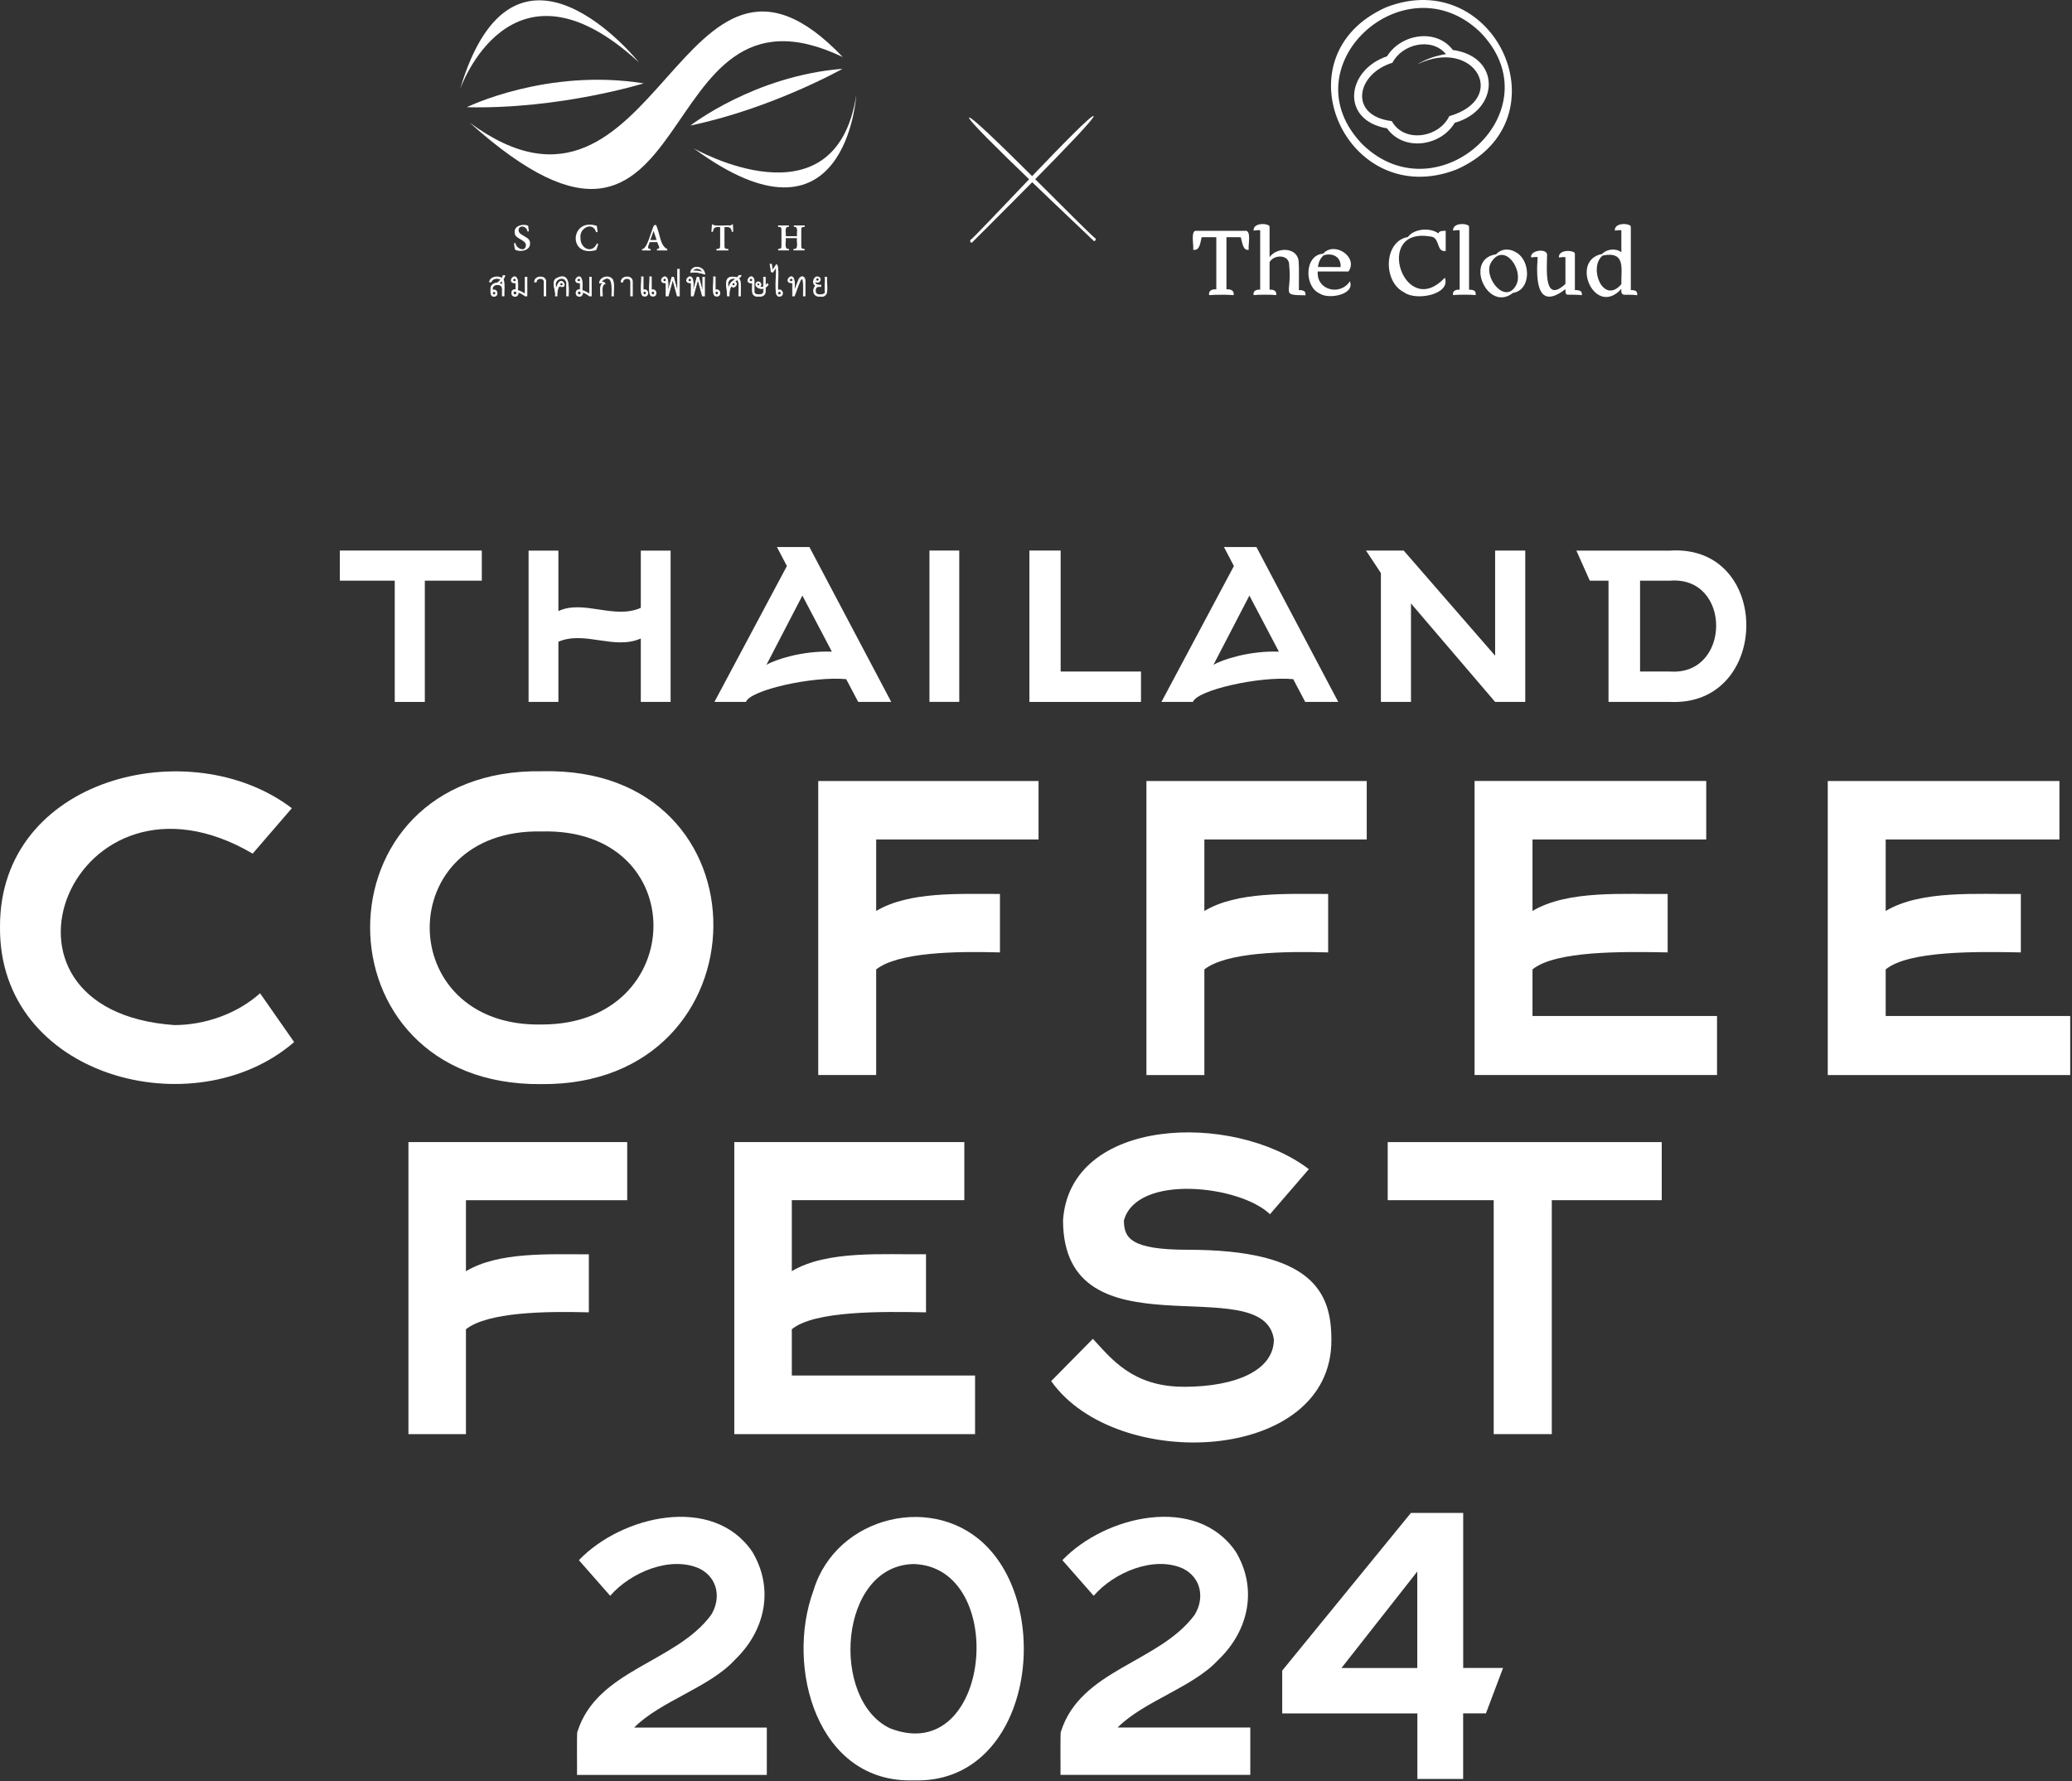
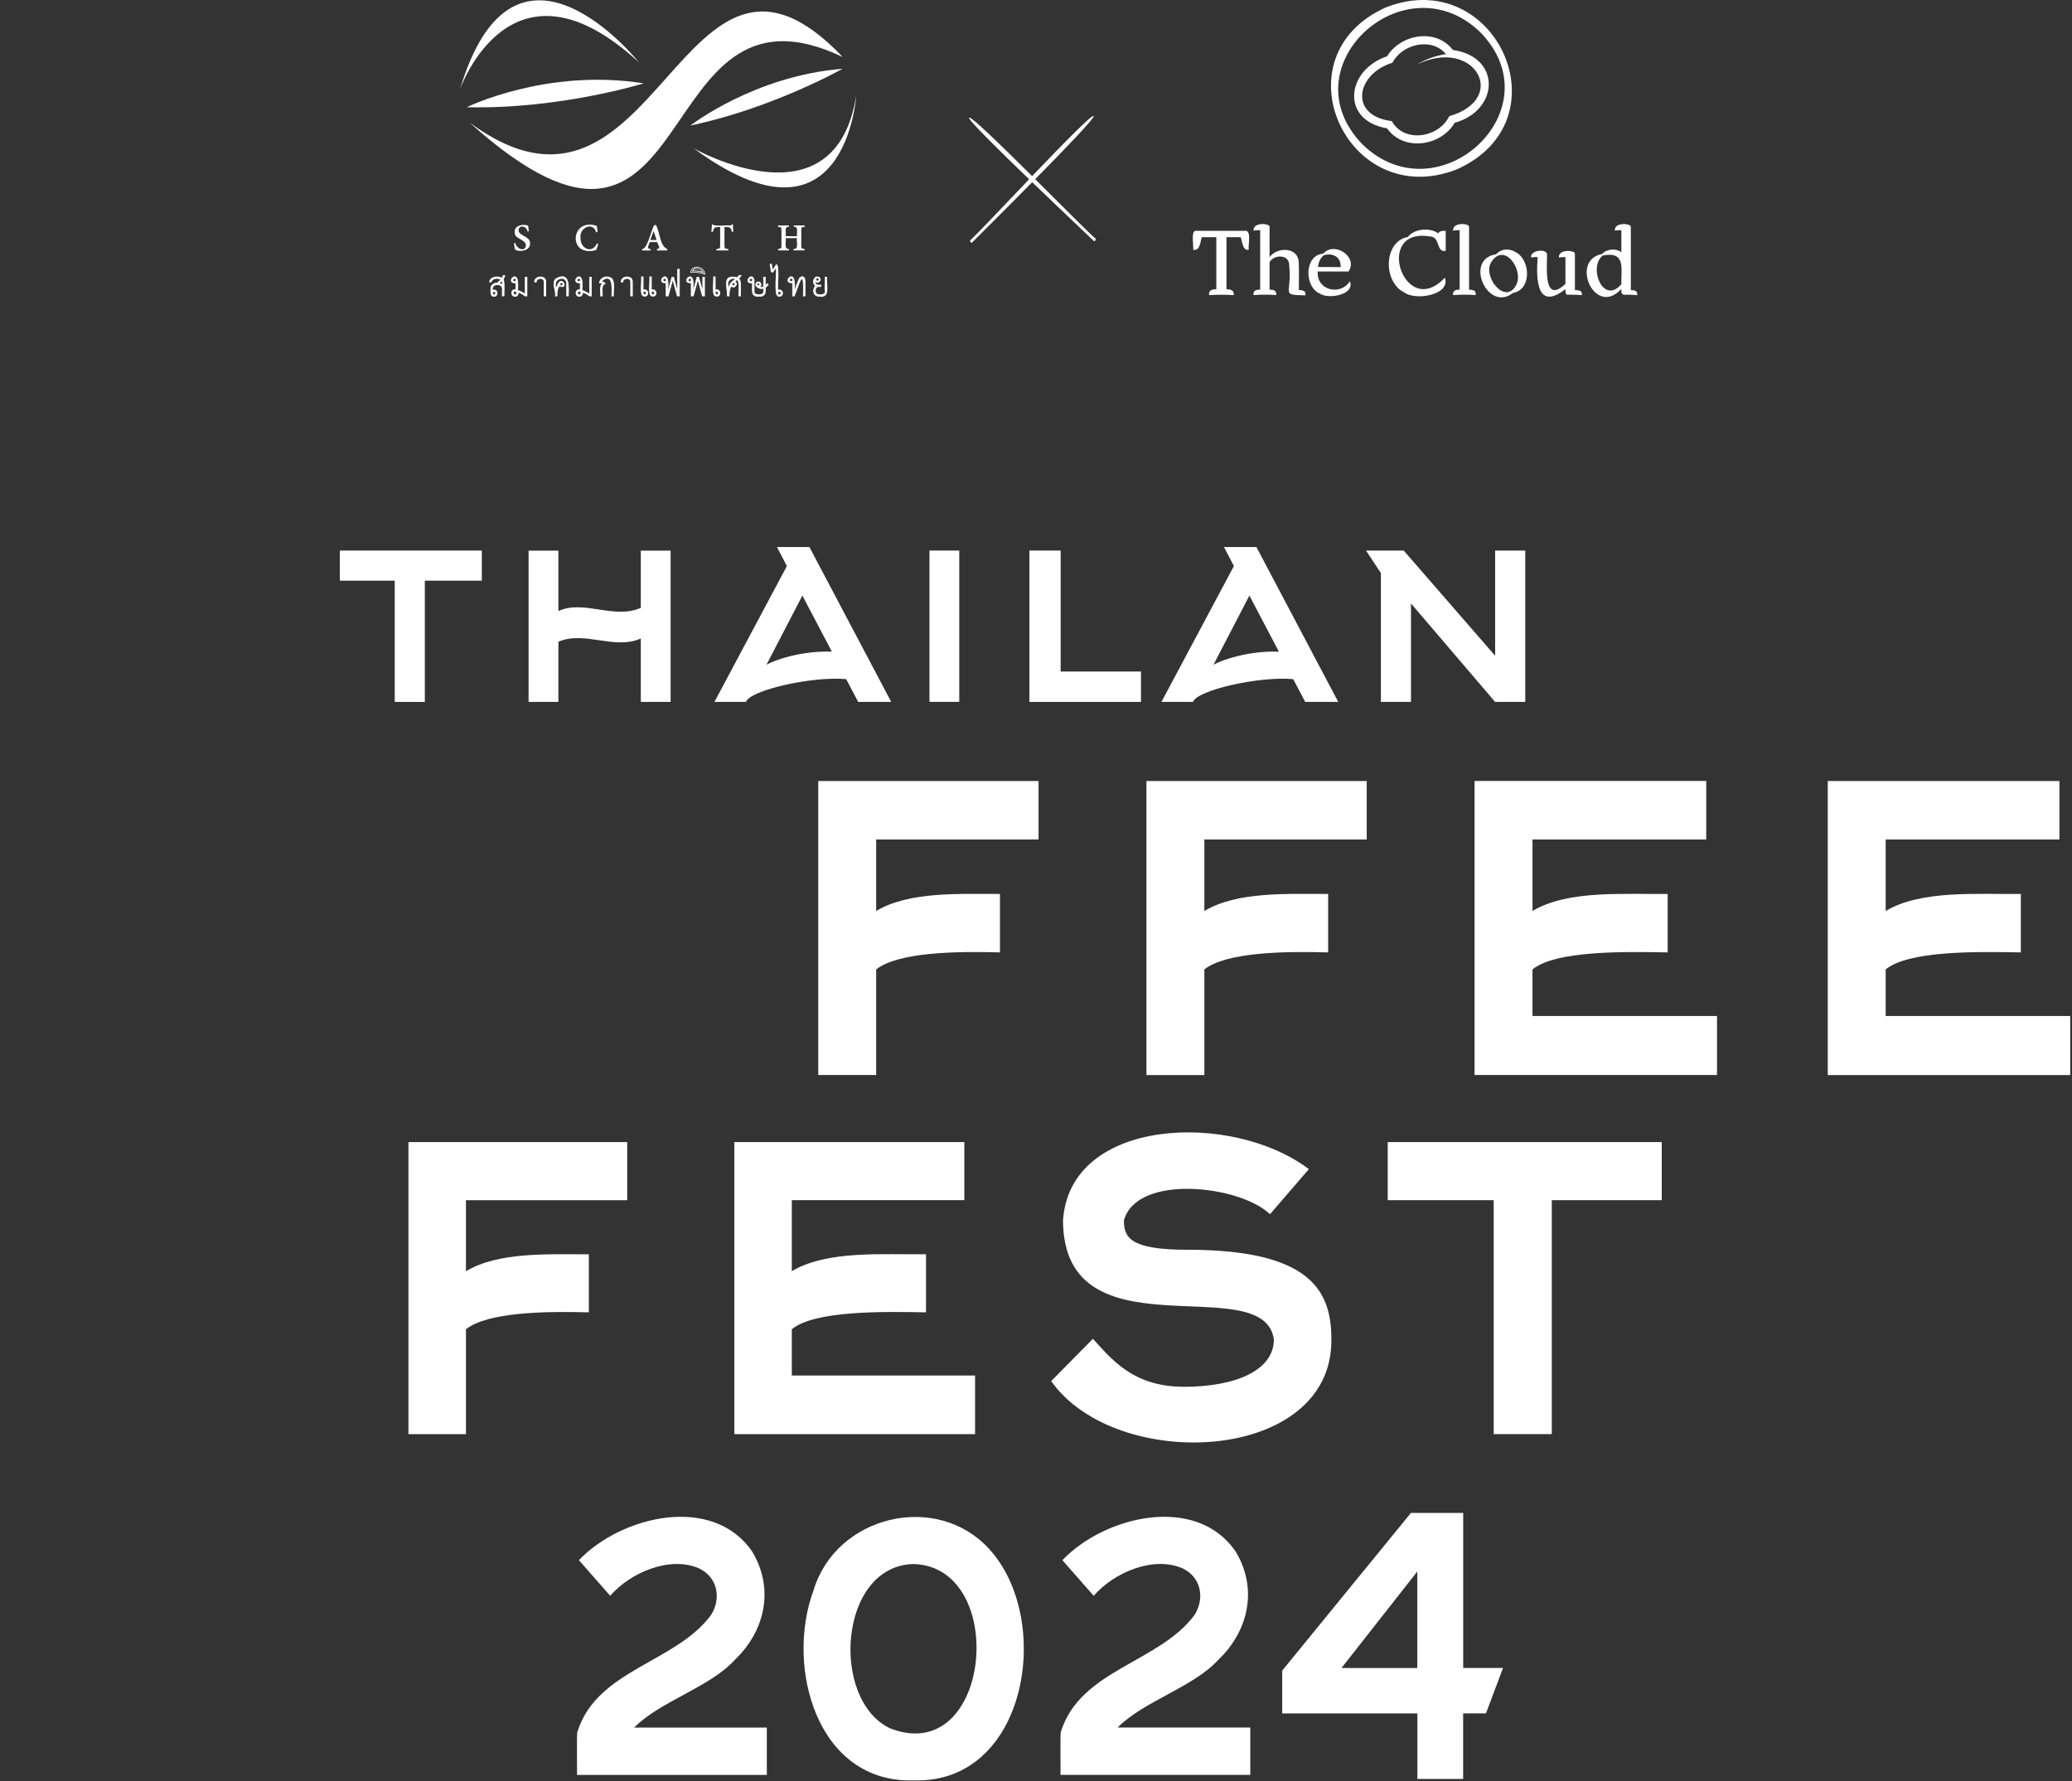
<svg xmlns="http://www.w3.org/2000/svg" width="392" height="337" viewBox="0 0 392 337" fill="none">
  <rect x="0" y="0" width="392" height="337" fill="#333333" stroke="none" />
  <path d="M275.572 32.063C296.462 22.793 282.942 -6.687 262.232 1.383C241.412 10.673 254.872 40.113 275.572 32.063ZM257.852 27.403C243.422 12.713 265.642 -7.677 279.992 6.033C294.432 20.713 272.172 41.133 257.852 27.403Z" fill="white" />
  <path d="M235.482 43.673H226.352C225.152 43.483 225.922 46.703 225.722 47.243C227.042 47.563 227.102 45.693 227.342 44.873H230.112V54.743C229.282 54.663 228.572 55.023 228.762 55.843C229.782 55.743 232.362 55.733 233.382 55.843C233.562 55.023 232.872 54.663 232.032 54.743V44.873H234.722C235.002 45.573 235.092 47.553 236.262 47.243C236.042 46.593 236.892 43.413 235.492 43.673H235.482Z" fill="white" />
  <path d="M246.662 55.053C246.442 54.923 246.132 54.873 245.732 54.893C245.722 53.563 245.792 50.743 245.702 49.603C245.562 46.653 241.532 46.713 240.192 48.653V43.073C240.192 42.913 240.172 42.793 240.122 42.703C239.322 42.123 237.042 42.273 237.172 43.633C237.632 43.563 238.022 43.523 238.412 43.563V54.813C237.652 54.733 237.002 55.073 237.172 55.833C238.102 55.733 240.492 55.723 241.432 55.833C241.602 55.083 240.962 54.733 240.192 54.813V49.593C241.012 48.093 243.992 48.093 243.902 50.213C244.462 55.743 242.162 55.793 246.972 55.873C247.032 55.583 246.972 55.203 246.662 55.043V55.053Z" fill="white" />
  <path d="M255.382 53.213C253.612 56.003 249.032 54.963 249.302 51.373H255.112C257.042 48.653 252.452 45.553 250.322 48.003C246.752 48.223 246.692 54.263 249.692 55.543C251.362 56.703 256.442 55.733 255.372 53.203L255.382 53.213ZM250.472 48.283C252.192 47.793 253.742 48.643 253.632 50.533L249.342 50.513C249.462 49.513 249.842 48.763 250.472 48.273V48.283Z" fill="white" />
  <path d="M273.342 52.543C265.712 60.713 259.772 42.973 270.492 44.733C272.572 44.773 271.602 47.773 273.512 47.483V43.673C272.962 43.653 272.202 43.683 272.142 44.173C270.582 42.993 267.522 43.243 266.352 44.843C261.772 45.633 261.582 53.323 265.652 55.313C267.832 56.983 274.522 55.763 273.352 52.543H273.342Z" fill="white" />
  <path d="M278.862 54.983C278.642 54.853 278.332 54.803 277.932 54.823V43.073C277.932 42.913 277.912 42.793 277.862 42.703C277.062 42.123 274.782 42.273 274.912 43.633C275.372 43.563 275.762 43.523 276.152 43.563V54.813C275.392 54.733 274.742 55.073 274.912 55.833C275.842 55.733 278.232 55.723 279.172 55.833C279.222 55.543 279.192 55.133 278.862 54.973V54.983Z" fill="white" />
  <path d="M286.952 47.833C285.742 46.963 284.052 46.973 283.042 48.113C276.912 49.013 281.422 59.203 286.232 55.423C289.722 54.863 289.592 49.433 286.962 47.823L286.952 47.833ZM286.852 53.913C284.772 57.873 280.392 52.243 282.152 49.563C284.592 45.743 288.322 51.043 286.852 53.913Z" fill="white" />
  <path d="M298.932 55.053C298.712 54.913 298.342 54.873 297.952 54.893V48.163C297.952 48.003 297.932 47.883 297.882 47.793C297.082 47.213 294.802 47.363 294.932 48.723C295.392 48.653 295.782 48.613 296.162 48.653V53.723C291.972 57.613 292.682 50.703 292.692 48.143C292.552 46.923 289.412 47.363 289.672 48.713C290.132 48.643 290.522 48.603 290.912 48.643C290.572 52.983 290.782 58.873 296.172 54.703C296.172 55.073 296.112 55.593 296.472 55.753C297.342 55.753 298.872 55.763 299.262 55.853C299.322 55.553 299.262 55.183 298.942 55.023L298.932 55.053Z" fill="white" />
  <path d="M309.432 55.053C309.222 54.923 308.922 54.873 308.532 54.893V43.073C308.532 42.913 308.512 42.793 308.462 42.703C307.662 42.123 305.382 42.273 305.512 43.633C305.972 43.563 306.362 43.523 306.742 43.563V47.733C305.752 46.923 303.982 47.083 303.102 48.053C296.912 49.203 301.742 60.153 306.742 54.663C306.702 55.373 306.722 55.853 307.642 55.763C308.252 55.763 309.192 55.763 309.732 55.863C309.782 55.573 309.732 55.193 309.432 55.033V55.053ZM306.742 53.773C303.262 57.803 300.432 50.513 303.222 48.343C307.672 47.463 306.662 50.933 306.742 53.773Z" fill="white" />
  <path d="M275.212 23.233C283.682 20.853 284.052 10.743 274.862 9.453C271.712 5.293 265.032 6.413 262.412 10.653C254.682 13.253 253.552 22.773 262.412 24.283C265.522 28.683 272.542 27.733 275.212 23.233ZM273.572 10.233C271.342 10.603 269.752 11.213 268.152 12.163C268.182 12.143 268.232 12.113 268.292 12.083C268.242 12.113 268.192 12.133 268.162 12.163C278.942 6.953 285.592 18.673 274.182 21.983C272.232 26.073 265.642 27.133 263.312 22.913C255.092 21.913 256.562 13.973 263.432 11.873C265.272 8.313 270.852 6.973 273.562 10.243L273.572 10.233Z" fill="white" />
  <path d="M206.972 45.623C206.662 45.253 182.852 22.973 183.332 22.253C183.952 21.523 206.732 45.053 207.202 45.053C207.412 45.243 207.252 45.633 206.972 45.613V45.623Z" fill="white" />
  <path d="M183.872 45.923C183.592 45.923 183.432 45.563 183.632 45.363C184.092 45.333 206.282 21.253 206.902 21.953C207.402 22.653 184.182 45.553 183.862 45.923H183.872Z" fill="white" />
  <path fill-rule="evenodd" clip-rule="evenodd" d="M88.312 20.283C88.312 20.283 103.432 12.843 121.782 15.773C121.782 15.773 105.812 20.713 88.312 20.283Z" fill="white" />
  <path fill-rule="evenodd" clip-rule="evenodd" d="M130.622 23.753C130.622 23.753 142.662 14.353 159.402 13.013C159.402 13.013 146.172 20.483 130.622 23.753Z" fill="white" />
  <path fill-rule="evenodd" clip-rule="evenodd" d="M88.842 23.193C124.752 49.623 128.622 -21.577 159.442 10.793C121.832 -7.187 133.552 63.333 88.842 23.193Z" fill="white" />
  <path fill-rule="evenodd" clip-rule="evenodd" d="M87.022 16.913C87.022 16.913 96.562 -10.577 120.872 11.793C120.872 11.793 97.322 -17.737 87.022 16.913Z" fill="white" />
  <path fill-rule="evenodd" clip-rule="evenodd" d="M131.242 28.063C131.242 28.063 158.022 43.353 161.992 18.033C161.992 18.033 160.072 49.303 131.242 28.063Z" fill="white" />
  <path d="M99.792 43.813C99.752 42.823 98.172 42.403 98.102 43.573C98.142 44.673 100.422 44.723 100.272 46.063C100.362 47.343 98.472 47.813 97.452 47.233C97.372 47.043 97.292 46.493 97.242 46.043L97.522 45.963C97.552 46.923 99.382 47.883 99.502 46.383C99.442 45.253 97.262 45.233 97.372 43.913C97.252 42.723 98.982 42.243 99.922 42.723C99.942 42.983 100.002 43.293 100.052 43.763L99.782 43.813H99.792Z" fill="white" />
  <path d="M113.182 46.163C113.082 46.503 112.912 47.043 112.792 47.313C107.342 48.813 107.882 41.073 112.912 42.733C112.972 43.133 113.012 43.453 113.062 43.893L112.782 43.943C112.182 41.833 109.602 43.113 109.822 44.933C109.732 47.073 112.052 48.083 112.922 46.063L113.192 46.173L113.182 46.163Z" fill="white" />
  <path d="M124.292 47.383V47.113C125.172 47.043 124.422 46.333 124.362 45.803H122.922C122.832 46.243 122.172 47.113 123.092 47.113V47.383H121.472V47.113C122.452 47.253 123.312 43.223 123.742 42.633L124.082 42.533C124.832 43.843 124.822 46.543 126.242 47.113V47.383H124.302H124.292ZM123.662 43.723H123.642C123.432 44.293 123.242 44.863 123.032 45.413H124.222L123.662 43.723Z" fill="white" />
  <path d="M138.452 43.863C138.332 42.943 137.902 42.933 137.062 42.963V46.423C137.062 47.013 137.132 47.073 137.792 47.113V47.383H135.542V47.113C136.172 47.063 136.242 47.013 136.242 46.423V42.963C135.342 42.923 135.022 42.983 134.872 43.863H134.592C134.632 43.353 134.672 42.853 134.692 42.463H134.872C134.972 42.863 137.782 42.573 138.072 42.653C138.282 42.653 138.342 42.613 138.462 42.463H138.662C138.662 42.783 138.712 43.383 138.722 43.833L138.462 43.873L138.452 43.863Z" fill="white" />
  <path d="M152.222 42.923C151.652 42.963 151.592 43.003 151.592 43.603V46.413C151.592 47.023 151.662 47.043 152.212 47.103V47.373H150.112V47.103C151.212 47.243 150.632 45.653 150.772 45.053H148.652C148.782 45.633 148.242 47.233 149.272 47.103V47.373H147.212V47.103C147.772 47.043 147.842 47.023 147.842 46.413V43.603C147.842 43.003 147.782 42.953 147.202 42.923V42.653H149.252V42.923C148.322 42.783 148.752 44.133 148.662 44.683H150.782C150.682 44.133 151.132 42.783 150.192 42.923V42.653H152.242V42.923H152.222Z" fill="white" />
  <path d="M95.362 55.993H95.032V54.523C94.852 53.443 92.852 53.753 93.182 54.943C94.062 54.503 94.472 56.043 93.482 56.073C92.682 56.103 92.872 55.063 92.862 54.563C92.852 53.933 93.482 53.523 94.082 53.553C94.352 53.333 94.582 53.113 94.772 52.903C94.222 52.503 93.152 52.633 92.932 53.333H92.612C92.792 52.373 94.212 52.143 94.942 52.643C95.072 52.503 95.152 52.333 95.182 52.133H95.512C95.472 52.373 95.352 52.613 95.172 52.843C95.532 53.153 95.302 55.563 95.362 55.993ZM93.782 55.473C93.782 55.083 93.172 55.073 93.182 55.473C93.172 55.863 93.782 55.853 93.782 55.473ZM95.032 53.903C95.022 53.683 95.082 53.303 94.952 53.103C94.782 53.283 94.602 53.443 94.412 53.593C94.662 53.653 94.872 53.763 95.032 53.913V53.903Z" fill="white" />
  <path d="M93.482 56.133C92.632 56.163 92.802 55.103 92.792 54.563C92.782 53.903 93.422 53.463 94.052 53.483C94.292 53.293 94.492 53.093 94.662 52.913C94.132 52.583 93.132 52.723 92.972 53.393H92.532C92.642 52.353 94.132 52.043 94.932 52.553C95.042 52.413 95.112 52.243 95.132 52.063H95.592C95.552 52.333 95.452 52.583 95.252 52.843C95.582 53.163 95.372 55.633 95.422 56.053H94.962V54.513C94.822 53.583 92.982 53.773 93.242 54.833C94.202 54.513 94.492 56.113 93.472 56.123L93.482 56.133ZM94.022 53.613C93.472 53.603 92.912 53.983 92.922 54.553C92.952 55.003 92.732 56.023 93.482 55.993C94.452 55.933 93.902 54.493 93.112 55.033C92.722 53.713 94.872 53.273 95.102 54.513V55.923H95.292C95.222 55.473 95.482 53.163 95.082 52.843C95.252 52.643 95.382 52.413 95.432 52.193H95.242C95.192 52.393 95.092 52.573 94.962 52.723C94.282 52.223 92.952 52.393 92.692 53.263H92.882C93.162 52.533 94.282 52.433 94.862 52.893C94.652 53.143 94.402 53.373 94.102 53.623H94.022V53.613ZM93.472 55.833C93.002 55.843 93.002 55.093 93.472 55.103C93.942 55.103 93.952 55.843 93.472 55.833ZM93.472 55.233C93.272 55.233 93.162 55.503 93.312 55.633C93.642 55.923 93.922 55.253 93.472 55.233ZM95.102 54.053C94.892 53.823 94.592 53.683 94.262 53.623C94.522 53.443 94.762 53.223 94.972 52.993C95.162 53.253 95.092 53.773 95.102 54.063V54.053ZM94.552 53.563C94.712 53.613 94.852 53.683 94.972 53.773C94.972 53.643 94.992 53.353 94.932 53.223C94.812 53.343 94.682 53.463 94.552 53.563Z" fill="white" />
  <path d="M99.692 55.993H99.342C98.872 55.633 98.432 55.393 98.022 55.283C97.922 57.333 95.542 54.863 97.602 54.833V53.513C95.752 53.863 97.392 51.173 97.932 52.983V54.933C98.532 55.143 99.012 55.393 99.372 55.663V52.453H99.702V56.003L99.692 55.993ZM97.642 52.973C97.642 52.583 97.032 52.583 97.032 52.973C97.032 53.363 97.642 53.363 97.642 52.973ZM97.752 55.433C97.752 55.003 97.082 55.003 97.092 55.433C97.092 55.863 97.762 55.863 97.752 55.433Z" fill="white" />
  <path d="M97.412 56.133C96.432 56.143 96.572 54.563 97.532 54.743V53.603C95.122 53.593 98.512 49.923 97.992 54.883C98.522 55.073 98.952 55.293 99.302 55.533V52.383H99.762V56.063H99.322C98.902 55.733 98.482 55.503 98.112 55.383C98.162 55.783 97.822 56.153 97.422 56.143L97.412 56.133ZM97.412 54.863C95.712 55.383 98.232 56.943 97.922 55.183C98.402 55.303 98.842 55.533 99.362 55.933H99.632V52.523H99.442V55.803C99.022 55.473 98.532 55.213 97.872 54.983C97.812 54.683 98.022 52.803 97.712 52.613C96.642 51.823 96.512 54.063 97.672 53.403V54.923C97.592 54.893 97.502 54.873 97.412 54.873V54.863ZM97.422 55.833C96.912 55.833 96.912 55.023 97.422 55.033C97.932 55.033 97.932 55.843 97.422 55.833ZM97.422 55.163C96.932 55.193 97.242 55.963 97.612 55.623C97.782 55.463 97.652 55.163 97.422 55.163ZM97.342 53.333C96.862 53.333 96.862 52.593 97.342 52.603C97.822 52.603 97.822 53.343 97.342 53.333ZM97.342 52.743C97.142 52.743 97.022 53.003 97.172 53.143C97.502 53.443 97.782 52.773 97.342 52.743Z" fill="white" />
  <path d="M103.262 55.993H102.932V53.293C102.922 52.433 101.472 52.503 101.462 53.343H101.132C101.122 52.123 103.312 52.023 103.262 53.293V55.993Z" fill="white" />
  <path d="M103.332 56.063H102.872V53.303C102.852 52.493 101.472 52.623 101.522 53.413H101.062C100.972 52.063 103.362 51.903 103.332 53.303V56.063ZM103.002 55.933H103.192V53.303C103.232 52.143 101.262 52.193 101.192 53.283H101.402C101.482 52.403 102.992 52.393 103.002 53.303V55.933Z" fill="white" />
  <path d="M107.532 55.993H107.202V53.563C106.792 51.713 104.362 53.003 105.282 54.583C106.022 51.323 107.862 55.013 105.802 54.103C105.452 54.603 105.342 55.403 105.382 55.993H105.052C105.282 54.963 104.272 53.563 105.172 52.733C107.852 51.253 107.582 54.303 107.522 55.993H107.532ZM106.502 53.773C106.512 53.403 105.932 53.403 105.942 53.773C105.932 54.143 106.512 54.143 106.502 53.773Z" fill="white" />
  <path d="M107.602 56.063H107.142V53.573C106.952 52.023 104.532 52.883 105.282 54.293C106.092 51.443 107.992 54.933 105.812 54.213C105.482 54.733 105.412 55.473 105.452 56.063H104.992C105.222 54.993 104.202 53.543 105.132 52.693C107.902 51.153 107.662 54.303 107.592 56.063H107.602ZM107.272 55.933H107.462C107.512 54.323 107.802 51.363 105.222 52.793C104.362 53.583 105.352 54.953 105.122 55.933H105.312C105.262 55.323 105.412 54.513 105.782 54.003C106.032 54.423 106.682 54.273 106.672 53.773C106.222 52.433 105.192 54.203 105.272 54.973C105.202 54.573 105.242 54.713 105.102 54.153C104.652 53.033 106.012 52.163 106.902 52.853C107.542 53.173 107.152 55.383 107.252 55.933H107.272ZM106.222 54.123C105.772 54.133 105.772 53.413 106.222 53.423C106.672 53.413 106.672 54.133 106.222 54.123ZM106.222 53.553C106.032 53.553 105.932 53.803 106.072 53.933C106.372 54.203 106.632 53.573 106.222 53.553Z" fill="white" />
  <path d="M111.872 55.993H111.522C111.052 55.633 110.612 55.393 110.202 55.283C110.102 57.333 107.722 54.863 109.782 54.833V53.513C107.932 53.863 109.572 51.173 110.112 52.983V54.933C110.712 55.143 111.192 55.393 111.552 55.663V52.453H111.882V56.003L111.872 55.993ZM109.812 52.973C109.812 52.583 109.202 52.583 109.202 52.973C109.202 53.363 109.812 53.363 109.812 52.973ZM109.922 55.433C109.922 55.003 109.252 55.003 109.262 55.433C109.262 55.863 109.932 55.863 109.922 55.433Z" fill="white" />
  <path d="M109.592 56.133C108.612 56.143 108.752 54.563 109.712 54.743V53.603C107.302 53.593 110.692 49.923 110.172 54.883C110.702 55.073 111.132 55.293 111.482 55.533V52.383H111.942V56.063H111.502C111.082 55.733 110.662 55.503 110.292 55.383C110.342 55.783 110.002 56.153 109.602 56.143L109.592 56.133ZM109.592 54.863C107.892 55.383 110.412 56.943 110.102 55.183C110.582 55.303 111.022 55.533 111.542 55.933H111.812V52.523H111.622V55.803C111.202 55.473 110.712 55.213 110.052 54.983C109.992 54.683 110.202 52.803 109.892 52.613C108.822 51.823 108.692 54.063 109.852 53.403V54.923C109.772 54.893 109.682 54.873 109.592 54.873V54.863ZM109.592 55.833C109.082 55.833 109.082 55.023 109.592 55.033C110.102 55.033 110.102 55.843 109.592 55.833ZM109.592 55.163C109.102 55.193 109.412 55.963 109.782 55.623C109.952 55.463 109.822 55.163 109.592 55.163ZM109.512 53.333C109.032 53.333 109.032 52.593 109.512 52.603C109.992 52.603 109.992 53.343 109.512 53.333ZM109.512 52.743C109.312 52.743 109.192 53.003 109.342 53.143C109.672 53.443 109.952 52.773 109.512 52.743Z" fill="white" />
  <path d="M116.072 55.993H115.742V53.643C115.802 52.523 114.152 52.363 113.762 53.283C114.122 53.313 114.362 53.443 114.492 53.683C113.632 53.803 114.042 55.453 113.952 56.003H113.622C113.712 55.443 113.312 53.853 114.092 53.643C113.892 53.543 113.662 53.513 113.402 53.543C113.492 52.473 114.982 52.023 115.712 52.713C116.342 53.163 115.972 55.353 116.062 56.003L116.072 55.993Z" fill="white" />
  <path d="M116.142 56.063H115.682C115.712 54.863 116.012 51.373 113.862 53.233C114.232 53.283 114.462 53.453 114.602 53.733C113.672 53.773 114.122 55.533 114.022 56.063H113.562C113.642 55.533 113.302 53.923 113.942 53.643C113.762 53.583 113.542 53.583 113.342 53.613C113.382 52.443 114.972 51.913 115.772 52.663C116.432 53.133 116.052 55.383 116.142 56.073V56.063ZM115.812 55.933H116.012C115.922 55.303 116.272 53.183 115.682 52.753C115.012 52.123 113.642 52.493 113.502 53.463C113.792 53.443 114.032 53.513 114.272 53.643C113.372 53.773 113.792 55.353 113.702 55.933H113.902C113.982 55.373 113.612 53.853 114.402 53.643C114.272 53.453 113.982 53.353 113.682 53.343C114.032 52.283 115.892 52.413 115.822 53.643V55.933H115.812Z" fill="white" />
  <path d="M119.642 55.993H119.312V53.293C119.302 52.433 117.852 52.503 117.842 53.343H117.512C117.502 52.123 119.692 52.023 119.642 53.293V55.993Z" fill="white" />
  <path d="M119.712 56.063H119.252V53.303C119.232 52.493 117.852 52.623 117.902 53.413H117.442C117.352 52.063 119.742 51.903 119.712 53.303V56.063ZM119.382 55.933H119.572V53.303C119.612 52.143 117.642 52.193 117.572 53.283H117.782C117.862 52.403 119.372 52.393 119.382 53.303V55.933Z" fill="white" />
  <path d="M122.572 55.433C122.592 56.233 121.322 56.233 121.352 55.433V52.373H121.682V54.893C122.062 54.673 122.602 54.973 122.582 55.423L122.572 55.433ZM122.272 55.433C122.272 55.033 121.652 55.033 121.652 55.433C121.652 55.833 122.272 55.833 122.272 55.433ZM124.132 55.433C124.152 56.233 122.882 56.233 122.912 55.433V52.373H123.242V54.893C123.622 54.673 124.162 54.973 124.142 55.423L124.132 55.433ZM123.832 55.433C123.832 55.033 123.212 55.033 123.212 55.433C123.212 55.833 123.832 55.833 123.832 55.433Z" fill="white" />
  <path d="M123.522 56.113C122.272 56.223 123.042 52.913 122.842 52.313H123.302V54.803C124.282 54.473 124.552 56.113 123.522 56.123V56.113ZM122.972 52.443V55.433C123.572 57.193 124.952 54.403 123.162 55.013V52.443H122.972ZM121.962 56.113C120.712 56.223 121.482 52.913 121.282 52.313H121.742V54.803C122.722 54.473 122.992 56.113 121.962 56.123V56.113ZM121.412 52.443V55.433C122.012 57.193 123.392 54.403 121.612 55.013V52.443H121.412ZM123.522 55.813C123.042 55.813 123.042 55.053 123.522 55.063C124.002 55.063 124.002 55.823 123.522 55.813ZM123.522 55.193C123.072 55.213 123.352 55.923 123.692 55.613C123.842 55.473 123.732 55.183 123.522 55.193ZM121.962 55.813C121.482 55.813 121.482 55.053 121.962 55.063C122.442 55.063 122.442 55.823 121.962 55.813ZM121.962 55.193C121.512 55.213 121.792 55.923 122.132 55.613C122.282 55.473 122.172 55.183 121.962 55.193Z" fill="white" />
  <path d="M128.532 55.993H128.132L127.272 52.853L126.412 55.993H126.012V53.503C124.162 53.853 125.802 51.163 126.342 52.973C126.332 53.483 126.372 54.983 126.292 55.493C126.372 55.053 126.992 52.923 127.112 52.443H127.422C127.552 52.933 128.152 55.043 128.242 55.493C128.162 55.163 128.212 51.363 128.192 50.933H128.522V55.993H128.532ZM126.052 52.973C126.052 52.583 125.442 52.583 125.442 52.973C125.442 53.363 126.052 53.363 126.052 52.973Z" fill="white" />
  <path d="M128.592 56.063H128.082L127.272 53.103L126.462 56.063H125.952V53.603C123.532 53.563 126.932 50.003 126.412 54.783L127.072 52.383H127.482L128.142 54.783V50.873H128.602V56.063H128.592ZM128.182 55.933H128.462V51.003H128.272C128.272 51.463 128.242 55.133 128.312 55.493L128.182 55.513C128.102 55.083 127.502 52.993 127.372 52.513H127.162C127.032 53.003 126.442 55.063 126.352 55.513L126.222 55.493C126.222 54.783 126.462 53.213 126.112 52.603C125.042 51.813 124.912 54.053 126.072 53.393V55.933H126.352L127.262 52.613L128.172 55.933H128.182ZM125.742 53.333C125.262 53.333 125.262 52.593 125.742 52.603C126.222 52.603 126.222 53.343 125.742 53.333ZM125.742 52.743C125.542 52.743 125.422 53.003 125.572 53.143C125.902 53.443 126.182 52.773 125.742 52.743Z" fill="white" />
  <path d="M133.282 55.993H132.882L132.022 52.853L131.162 55.993H130.762V53.503C128.912 53.853 130.552 51.163 131.092 52.973C131.082 53.483 131.122 54.983 131.042 55.493C131.122 55.053 131.742 52.923 131.862 52.443H132.172C132.302 52.933 132.902 55.043 132.992 55.493C132.912 55.013 132.962 52.943 132.942 52.443H133.272V55.993H133.282ZM130.812 52.973C130.812 52.583 130.202 52.583 130.202 52.973C130.202 53.363 130.812 53.363 130.812 52.973Z" fill="white" />
  <path d="M133.352 56.063H132.842L132.032 53.103L131.222 56.063H130.712V53.603C128.292 53.563 131.692 50.003 131.172 54.783L131.832 52.383H132.242L132.902 54.783V52.383H133.362V56.063H133.352ZM132.942 55.933H133.222V52.523H133.032C133.042 53.033 133.002 55.013 133.072 55.503L132.942 55.523C132.862 55.093 132.262 53.003 132.132 52.523H131.922C131.792 53.013 131.202 55.073 131.112 55.523L130.982 55.503C130.982 54.803 131.222 53.223 130.872 52.613C129.802 51.823 129.672 54.063 130.832 53.403V55.943H131.112L132.022 52.623L132.932 55.943L132.942 55.933ZM130.502 53.333C130.022 53.333 130.022 52.593 130.502 52.603C130.982 52.603 130.982 53.343 130.502 53.333ZM130.502 52.743C130.302 52.743 130.182 53.003 130.332 53.143C130.662 53.443 130.942 52.773 130.502 52.743Z" fill="white" />
-   <path d="M133.332 51.883C132.362 51.543 131.602 51.433 130.662 51.563C130.832 50.033 133.272 50.313 133.332 51.883ZM132.982 51.533C132.632 50.713 131.412 50.503 131.042 51.283C131.682 51.203 132.462 51.303 132.982 51.533Z" fill="white" />
  <path d="M133.412 51.973C132.412 51.613 131.572 51.483 130.592 51.633C130.682 49.883 133.422 50.233 133.412 51.973ZM131.372 51.443C131.952 51.443 132.582 51.553 133.242 51.783C133.132 50.413 130.972 50.163 130.732 51.493C130.962 51.463 131.182 51.453 131.372 51.453V51.443ZM133.122 51.673C132.512 51.373 131.662 51.243 130.922 51.363C131.302 50.333 132.782 50.673 133.122 51.673ZM131.462 51.193C131.972 51.193 132.422 51.263 132.822 51.403C132.482 50.803 131.522 50.653 131.152 51.203C131.252 51.203 131.352 51.193 131.462 51.193Z" fill="white" />
  <path d="M136.202 55.433C136.222 56.233 134.952 56.233 134.982 55.433V52.373H135.312V54.893C135.692 54.673 136.232 54.973 136.212 55.423L136.202 55.433ZM135.912 55.433C135.912 55.033 135.292 55.033 135.302 55.433C135.302 55.833 135.922 55.833 135.912 55.433Z" fill="white" />
  <path d="M135.602 56.113C134.352 56.223 135.122 52.913 134.922 52.313H135.382V54.803C136.362 54.473 136.632 56.113 135.602 56.123V56.113ZM135.052 52.443V55.433C135.652 57.193 137.032 54.403 135.242 55.013V52.443H135.052ZM135.602 55.813C135.122 55.813 135.122 55.053 135.602 55.063C136.082 55.063 136.082 55.823 135.602 55.813ZM135.602 55.193C135.152 55.213 135.432 55.923 135.772 55.613C135.922 55.473 135.812 55.183 135.602 55.193Z" fill="white" />
  <path d="M140.102 55.993H139.772C139.672 55.473 140.042 53.233 139.452 52.913C139.412 52.953 139.252 53.063 138.992 53.263C139.792 53.603 138.902 54.803 138.362 54.083C138.002 54.593 137.912 55.393 137.952 55.993H137.622C137.622 54.343 136.552 51.783 139.452 52.533C139.672 52.343 139.782 52.203 139.792 52.103H140.212C140.192 52.243 140.022 52.443 139.722 52.703C140.392 53.103 139.992 55.373 140.092 55.993H140.102ZM139.202 52.753C137.982 52.273 137.382 53.643 137.862 54.583C138.002 53.563 138.542 53.253 139.202 52.753ZM139.062 53.773C139.062 53.413 138.492 53.413 138.502 53.773C138.502 54.133 139.072 54.133 139.062 53.773Z" fill="white" />
  <path d="M140.172 56.063H139.712C139.622 55.613 139.942 53.283 139.462 53.003C139.402 53.053 139.292 53.133 139.122 53.263C139.822 53.703 138.982 54.813 138.372 54.203C138.042 54.733 137.992 55.473 138.022 56.063H137.562C137.592 54.353 136.442 51.763 139.442 52.453C139.722 52.183 139.722 52.173 139.742 52.043H140.292C140.262 52.273 140.142 52.423 139.822 52.703C140.432 53.123 140.062 55.443 140.162 56.063H140.172ZM139.842 55.933H140.032C139.922 55.293 140.352 53.083 139.622 52.703C139.872 52.513 140.092 52.253 140.122 52.173H139.842C139.832 52.233 139.672 52.423 139.462 52.613C136.612 51.853 137.702 54.323 137.692 55.933H137.882C137.832 55.313 137.962 54.483 138.352 53.973C138.842 54.793 139.762 53.523 138.852 53.293C139.092 53.113 139.382 52.893 139.442 52.843C140.132 53.173 139.722 55.363 139.822 55.933H139.842ZM137.862 54.953C137.432 53.723 137.602 52.153 139.332 52.733C138.552 53.253 137.932 53.833 137.862 54.953ZM138.732 52.743C137.902 52.743 137.562 53.583 137.862 54.293C138.032 53.493 138.522 53.193 139.062 52.783C138.952 52.753 138.842 52.743 138.732 52.743ZM138.782 54.113C138.332 54.123 138.332 53.423 138.782 53.433C139.232 53.423 139.232 54.123 138.782 54.113ZM138.782 53.563C138.592 53.553 138.492 53.803 138.632 53.923C138.932 54.193 139.192 53.583 138.782 53.563Z" fill="white" />
  <path d="M145.332 53.833C145.252 53.993 145.062 54.193 144.782 54.413V55.223C144.952 56.353 142.182 56.343 142.352 55.223V53.503C140.502 53.853 142.142 51.163 142.682 52.973V55.193C142.562 55.963 144.592 55.953 144.462 55.193V54.533C143.782 54.813 142.572 54.213 143.132 53.463C143.692 52.923 144.392 53.973 143.652 54.283C143.832 54.383 144.252 54.363 144.452 54.253V52.443H144.782V54.073C144.922 53.963 145.042 53.823 145.132 53.653L145.332 53.823V53.833ZM142.382 52.973C142.382 52.583 141.772 52.583 141.772 52.973C141.772 53.363 142.382 53.363 142.382 52.973ZM143.722 53.823C143.722 53.503 143.222 53.493 143.222 53.823C143.222 54.143 143.722 54.133 143.722 53.823Z" fill="white" />
  <path d="M143.572 56.133C141.832 56.273 142.362 54.613 142.282 53.603C140.322 53.723 142.242 51.063 142.742 52.973V55.193C142.622 55.873 144.512 55.863 144.392 55.193V54.613C143.672 54.883 142.472 54.173 143.082 53.413C143.632 52.863 144.442 53.813 143.812 54.263C143.982 54.293 144.232 54.283 144.392 54.213V52.383H144.852V53.933C144.962 53.833 145.052 53.693 145.122 53.553L145.422 53.813C145.322 54.023 145.162 54.193 144.852 54.443C144.902 55.343 144.902 56.183 143.572 56.133ZM142.412 53.393V55.223C142.242 56.263 144.882 56.273 144.712 55.223V54.373C144.962 54.183 145.162 53.983 145.242 53.843L145.142 53.763C145.032 53.953 144.882 54.093 144.702 54.213V52.523H144.512V54.313C144.222 54.463 143.742 54.483 143.502 54.293C144.262 54.123 143.752 53.033 143.162 53.533C142.652 54.293 143.882 54.753 144.512 54.473V55.213C144.642 56.063 142.472 56.063 142.602 55.213V52.993C142.012 51.293 140.692 53.993 142.412 53.413V53.393ZM143.472 54.133C143.202 54.133 143.062 53.793 143.252 53.603C143.682 53.203 144.072 54.103 143.472 54.133ZM143.472 53.633C143.142 53.663 143.342 54.173 143.602 53.943C143.732 53.833 143.622 53.633 143.472 53.633ZM142.082 53.333C141.602 53.333 141.602 52.593 142.082 52.603C142.562 52.603 142.562 53.343 142.082 53.333ZM142.082 52.743C141.882 52.743 141.762 53.003 141.912 53.143C142.242 53.443 142.522 52.773 142.082 52.743Z" fill="white" />
  <path d="M148.062 55.453C148.082 56.253 146.812 56.253 146.842 55.453V50.563L146.192 51.503L145.892 51.393C145.862 50.993 145.792 50.523 145.682 49.983H145.962C146.062 50.503 146.112 50.903 146.132 51.163L146.872 50.073C147.462 49.873 147.042 54.733 147.162 54.923C147.532 54.703 148.082 55.013 148.062 55.453ZM147.762 55.453C147.762 55.053 147.142 55.053 147.142 55.453C147.142 55.853 147.762 55.853 147.762 55.453Z" fill="white" />
  <path d="M147.462 56.133C146.152 56.333 147.002 51.353 146.782 50.773L146.222 51.583L145.832 51.443C145.802 51.003 145.722 50.483 145.602 49.923H146.012C146.092 50.333 146.152 50.723 146.182 50.983L146.842 50.013C147.622 49.813 147.072 54.543 147.232 54.823C148.202 54.493 148.482 56.123 147.462 56.143V56.133ZM146.912 50.353C146.932 50.423 146.822 56.033 147.052 55.833C148.152 56.703 148.342 54.343 147.112 55.043C147.032 54.933 147.322 49.973 146.922 50.153L146.102 51.373C146.082 50.963 146.042 50.673 145.932 50.063H145.782C145.882 50.553 145.942 50.983 145.972 51.363L146.182 51.443L146.922 50.373L146.912 50.353ZM147.462 55.833C146.982 55.833 146.982 55.073 147.462 55.083C147.942 55.083 147.942 55.843 147.462 55.833ZM147.462 55.213C147.252 55.213 147.132 55.493 147.292 55.633C147.632 55.943 147.912 55.233 147.462 55.213Z" fill="white" />
  <path d="M152.302 55.993H151.972C152.132 50.833 151.522 52.503 150.282 55.993H149.942V53.503C147.572 53.863 150.882 49.653 150.222 55.343C150.412 54.693 151.632 50.643 152.302 53.103V55.993ZM149.982 52.973C149.982 52.583 149.372 52.583 149.372 52.973C149.372 53.363 149.982 53.363 149.982 52.973Z" fill="white" />
  <path d="M152.372 56.063H151.912C152.052 50.903 151.602 52.633 150.332 56.063H149.882V53.603C147.462 53.553 150.872 49.993 150.332 54.793L151.062 52.853C151.322 52.103 152.372 52.023 152.372 53.093V56.053V56.063ZM152.042 55.933H152.232V53.103C152.232 52.173 151.392 52.293 151.172 52.913C151.042 53.263 150.352 55.053 150.282 55.373L150.152 55.343C150.152 54.803 150.382 53.113 150.042 52.613C148.972 51.823 148.842 54.063 150.002 53.403V55.943H150.232C151.452 52.383 152.222 50.783 152.032 55.943L152.042 55.933ZM149.682 53.333C149.202 53.333 149.202 52.583 149.682 52.593C150.162 52.593 150.162 53.343 149.682 53.333ZM149.682 52.733C149.482 52.733 149.362 53.003 149.512 53.143C149.842 53.443 150.122 52.763 149.682 52.733Z" fill="white" />
  <path d="M156.412 55.193C156.582 56.373 153.792 56.363 153.962 55.193C153.942 54.803 153.942 54.233 154.392 54.073C153.452 53.733 154.032 51.783 155.052 52.533C155.602 53.113 154.542 53.823 154.212 53.103C154.082 53.773 154.732 54.033 155.292 53.923V54.223C154.542 54.133 154.192 54.363 154.302 55.163C154.182 55.973 156.222 55.983 156.102 55.163V52.453H156.432V55.193H156.412ZM154.952 52.893C154.972 52.513 154.362 52.513 154.382 52.893C154.342 53.273 154.972 53.253 154.952 52.893Z" fill="white" />
  <path d="M155.192 56.133C153.802 56.263 153.512 54.803 154.242 54.073C153.352 53.573 154.062 51.703 155.092 52.493C155.622 53.033 154.792 53.833 154.262 53.313C154.262 53.903 154.912 53.903 155.342 53.863V54.293C154.622 54.223 154.232 54.343 154.352 55.173C154.232 55.893 156.142 55.903 156.022 55.173V52.393H156.482C156.252 53.453 157.262 56.383 155.192 56.143V56.133ZM154.672 52.443C153.722 52.393 153.782 53.933 154.552 54.073C154.032 54.183 153.982 54.763 154.022 55.193C153.852 56.283 156.512 56.283 156.342 55.193V52.513H156.142C155.912 53.303 156.832 56.073 155.182 55.833C154.282 55.853 154.152 55.383 154.212 54.743C154.182 54.163 154.782 54.113 155.202 54.153V53.983C154.542 54.143 153.882 53.593 154.182 52.913C154.522 54.013 155.782 52.623 154.662 52.433L154.672 52.443ZM154.662 53.233C154.192 53.273 154.212 52.513 154.662 52.533C155.122 52.513 155.132 53.253 154.662 53.233ZM154.662 52.663C154.382 52.643 154.362 53.143 154.662 53.103C154.962 53.123 154.952 52.653 154.662 52.663Z" fill="white" />
  <path d="M74.682 132.803H80.372V109.863H91.152V104.163H64.292V109.863H74.682V132.803Z" fill="white" />
  <path d="M105.642 121.413C110.622 119.283 116.192 123.023 121.232 120.803V132.803H126.872V104.173H121.232V115.003C116.172 117.253 110.402 113.393 105.642 115.613V104.173H100.002V132.803H105.642V121.413Z" fill="white" />
  <path d="M141.132 132.803C141.872 130.563 153.752 127.893 160.092 128.493L162.362 132.803H168.612L153.132 103.503H146.992L148.872 107.093L135.162 132.803H141.132ZM151.802 112.683L157.382 123.293C151.822 123.083 146.652 124.803 145.002 125.783L151.802 112.683Z" fill="white" />
  <path d="M181.482 104.163H175.842V132.793H181.482V104.163Z" fill="white" />
  <path d="M215.862 127.053H200.662V104.163H194.752V132.803H215.862V127.053Z" fill="white" />
  <path d="M225.702 132.803C226.442 130.563 238.322 127.893 244.662 128.493L246.932 132.803H253.182L237.702 103.503H231.562L233.442 107.093L219.732 132.803H225.702ZM236.372 112.683L241.952 123.293C236.392 123.083 231.222 124.803 229.572 125.783L236.372 112.683Z" fill="white" />
  <path d="M261.252 132.803H266.942V114.173L282.862 132.803H288.562V104.163H282.862V124.063L265.562 104.163H258.432L261.252 108.423V132.803Z" fill="white" />
-   <path d="M304.312 109.863V132.803H315.972C335.092 133.663 335.292 102.963 315.972 104.173H298.232L300.772 109.863H304.312ZM310.282 109.863H315.972C327.642 108.963 327.522 127.843 315.972 127.053H310.282V109.863Z" fill="white" />
-   <path d="M55.652 197.163L49.202 187.923C44.902 191.793 38.782 193.943 32.982 193.943C-6.168 191.163 13.872 141.633 47.802 161.503L55.212 152.913C36.032 138.313 -0.108 147.043 0.002 175.353C-0.298 203.843 36.832 213.473 55.642 197.163H55.652Z" fill="white" />
-   <path d="M102.482 145.923C59.262 145.233 59.182 205.523 102.372 205.113C145.382 205.523 146.232 144.803 102.482 145.923ZM102.592 193.833C74.342 194.513 74.092 156.683 102.482 157.313C130.982 156.563 130.332 193.793 102.592 193.833Z" fill="white" />
  <path d="M154.802 203.393H165.762V183.413C169.892 180.163 180.672 179.953 189.182 180.193V169.133C181.482 169.153 171.992 168.633 165.762 172.353V158.823H196.482V147.763H154.802V203.403V203.393Z" fill="white" />
  <path d="M227.852 183.413C231.982 180.163 242.762 179.953 251.272 180.193V169.133C243.572 169.153 234.082 168.633 227.852 172.353V158.823H258.572V147.763H216.892V203.403H227.852V183.423V183.413Z" fill="white" />
  <path d="M322.802 158.813V147.753H278.972V203.393H324.842V192.223H289.932V183.413C294.242 179.853 307.082 180.033 315.502 180.193V169.133C307.332 169.243 296.652 168.333 289.932 172.353V158.823H322.802V158.813Z" fill="white" />
  <path d="M391.662 192.223H356.752V183.413C361.062 179.853 373.902 180.033 382.322 180.193V169.133C374.152 169.243 363.482 168.333 356.752 172.353V158.823H389.622V147.763H345.792V203.403H391.662V192.233V192.223Z" fill="white" />
  <path d="M111.402 237.313C103.752 237.333 94.332 236.813 88.152 240.513V227.073H118.662V216.083H77.272V271.333H88.152V251.493C92.252 248.263 102.962 248.063 111.402 248.293V237.303V237.313Z" fill="white" />
  <path d="M182.442 227.073V216.083H138.922V271.333H184.472V260.243H149.802V251.493C154.072 247.963 166.832 248.133 175.192 248.293V237.303C167.082 237.403 156.482 236.513 149.802 240.503V227.063H182.442V227.073Z" fill="white" />
  <path d="M223.932 262.373C214.122 262.373 210.062 256.823 206.762 253.303L198.872 261.303C211.172 278.743 252.122 276.883 251.882 253.413C251.882 244.453 248.252 236.453 224.682 236.453C213.912 236.453 212.632 234.213 212.632 230.903C215.092 221.993 234.682 224.283 240.262 229.733L247.622 221.203C233.272 210.283 202.392 211.283 201.112 230.913C201.212 257.123 239.092 239.903 241.002 253.423C241.002 259.183 233.962 262.383 223.932 262.383V262.373Z" fill="white" />
  <path d="M293.582 271.333V227.073H314.382V216.083H262.542V227.073H282.592V271.333H293.582Z" fill="white" />
  <path d="M139.042 314.023C144.892 308.403 146.442 300.443 142.322 293.583C134.892 282.673 117.582 286.753 109.522 295.183L115.442 301.923C119.282 297.483 126.832 294.303 132.312 296.763C135.822 298.493 136.462 302.423 134.542 305.533C127.862 314.603 112.952 315.843 109.242 327.643C109.072 327.763 109.212 335.663 109.162 335.813H145.072V326.853H119.972C124.982 321.813 134.262 319.263 139.042 314.023Z" fill="white" />
  <path d="M153.912 300.893C148.532 315.403 154.582 337.423 172.852 336.843C194.412 337.553 199.392 306.343 187.102 293.023C177.152 282.183 158.182 286.703 153.912 300.893ZM168.402 327.003C157.012 321.613 158.652 296.203 172.852 295.913C190.922 296.453 187.592 334.463 168.402 327.003Z" fill="white" />
  <path d="M230.512 314.023C236.362 308.403 237.912 300.433 233.792 293.583C226.372 282.673 209.052 286.743 200.992 295.183L206.912 301.923C210.752 297.483 218.302 294.303 223.782 296.753C227.292 298.483 227.932 302.413 226.012 305.523C219.332 314.593 204.422 315.833 200.712 327.633C200.542 327.753 200.682 335.653 200.632 335.803H236.542V326.843H211.442C216.452 321.803 225.742 319.243 230.512 314.013V314.023Z" fill="white" />
  <path d="M268.142 336.573H276.812V324.173H281.122L284.362 315.573H276.822V286.243H266.932L242.582 316.073V324.183H268.152V336.583L268.142 336.573ZM253.792 315.583L268.132 297.333V315.583H253.792Z" fill="white" />
</svg>